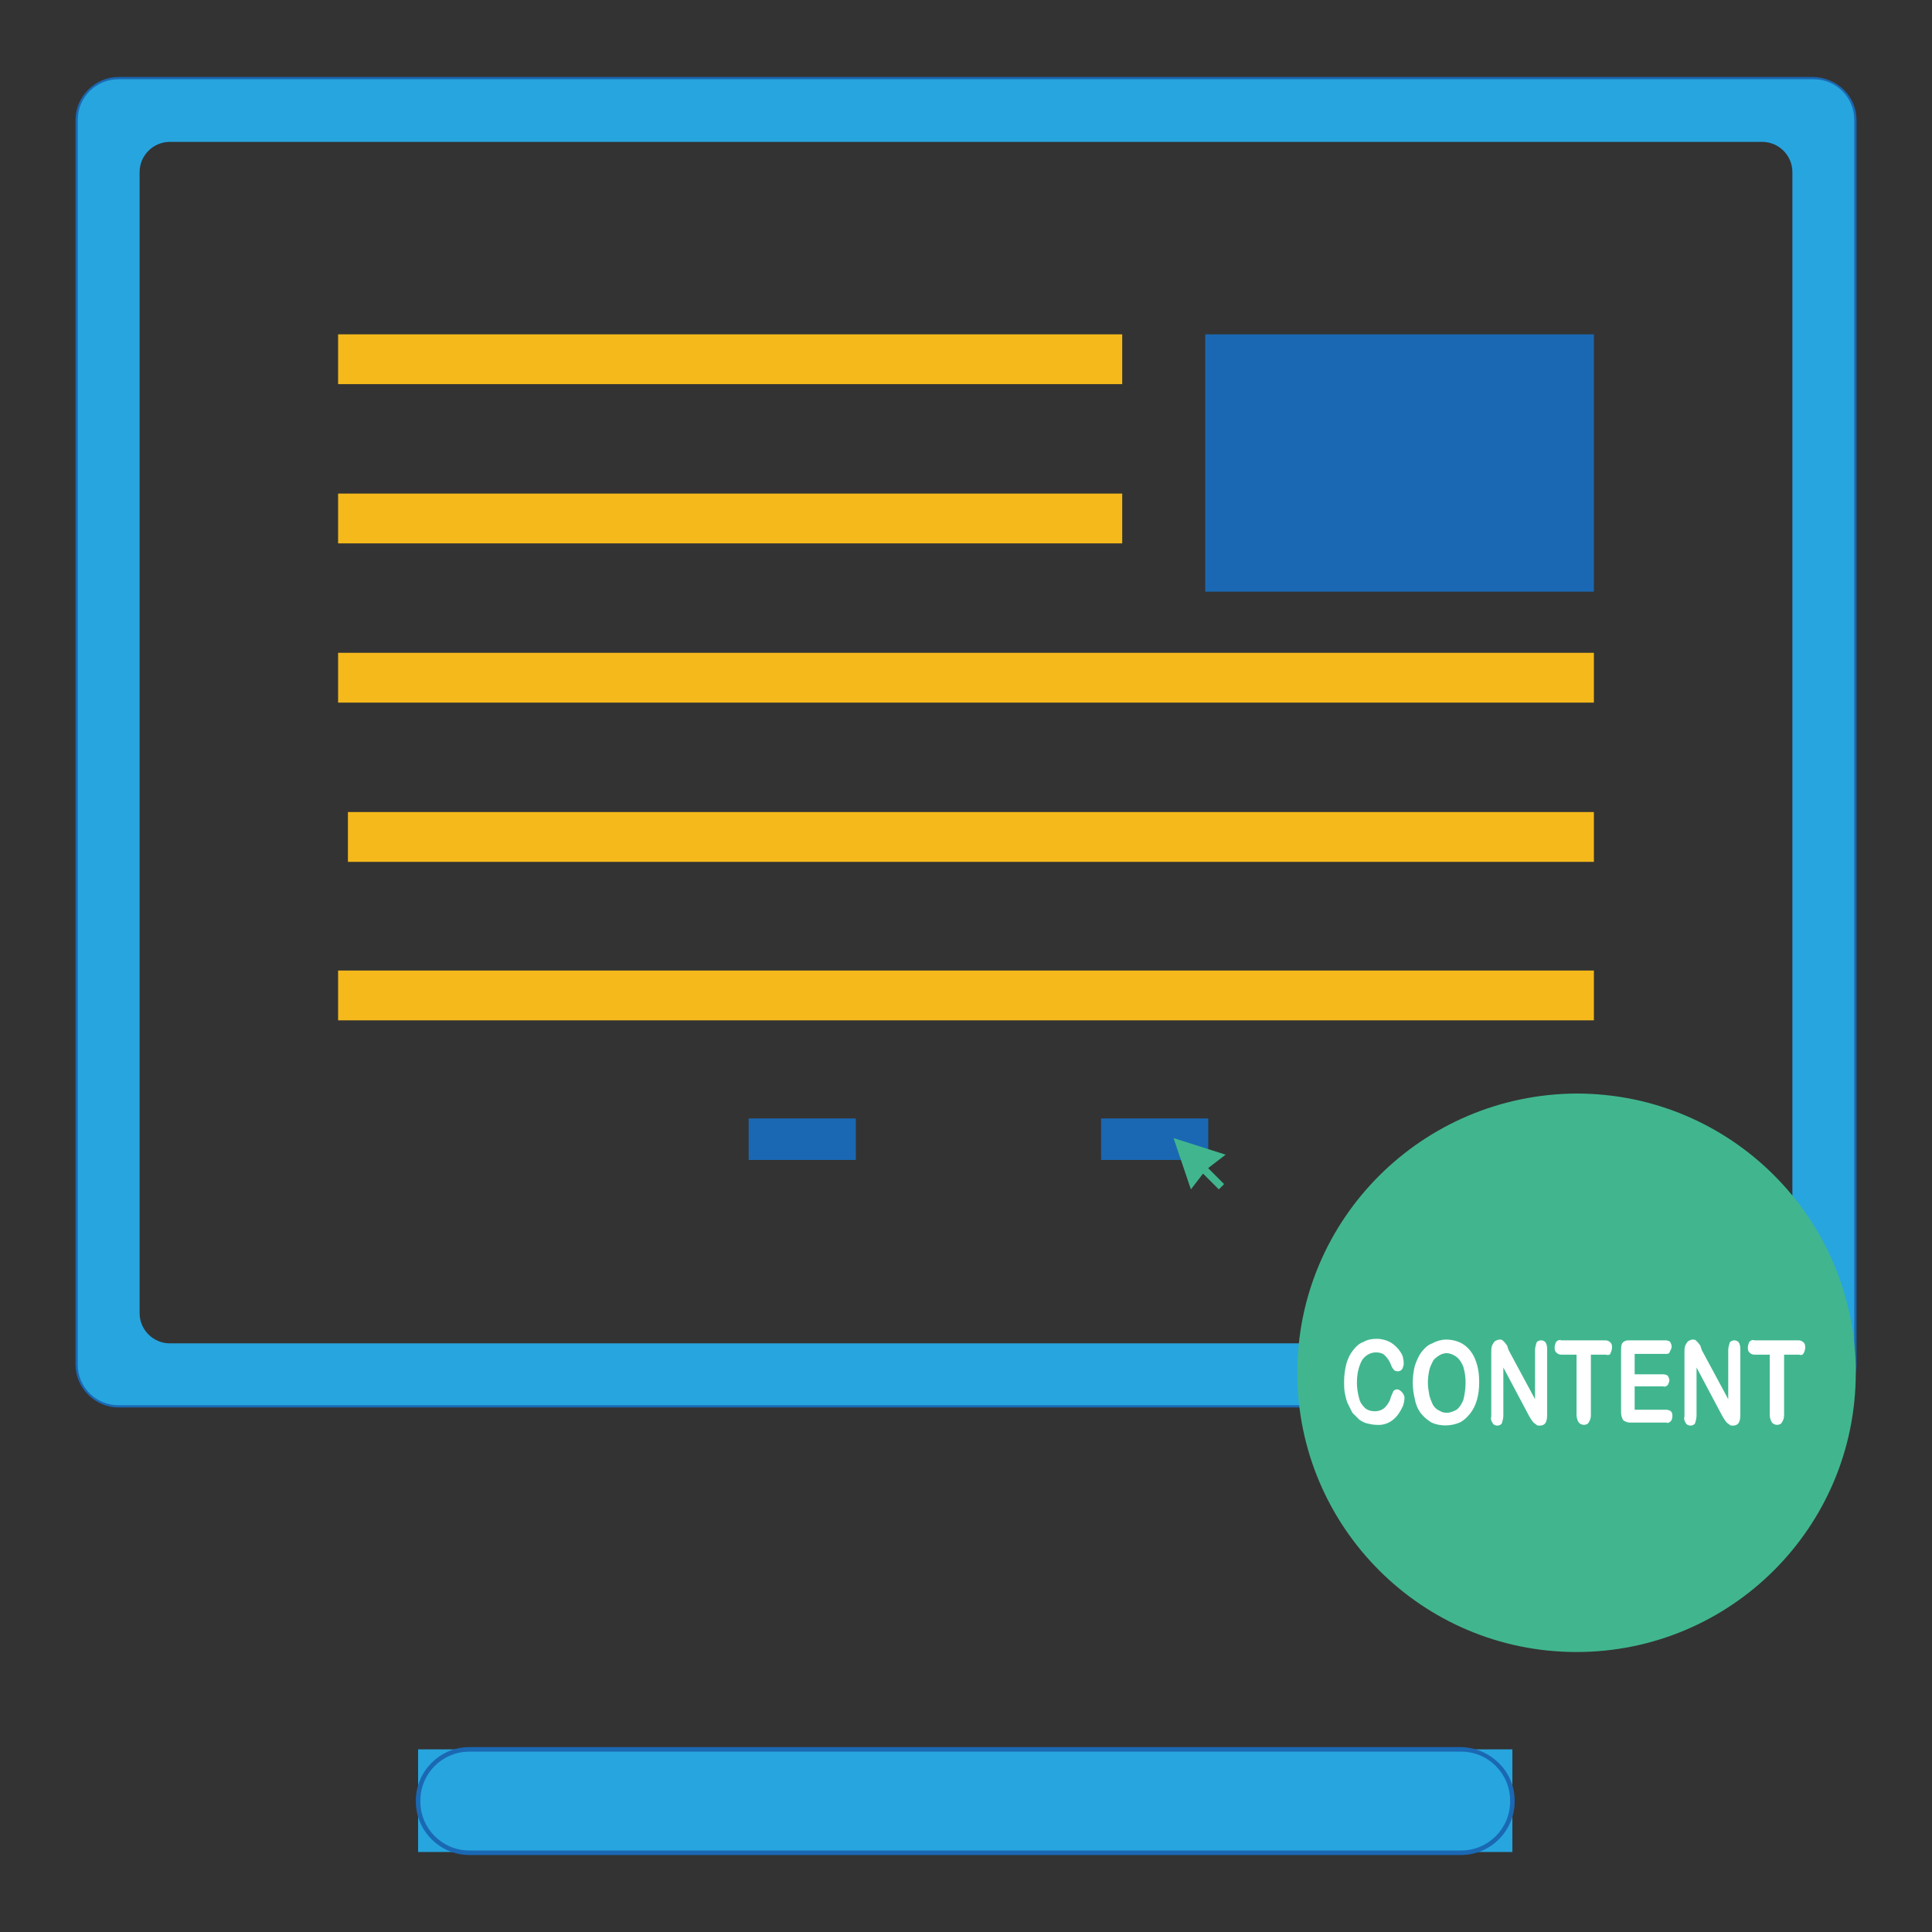
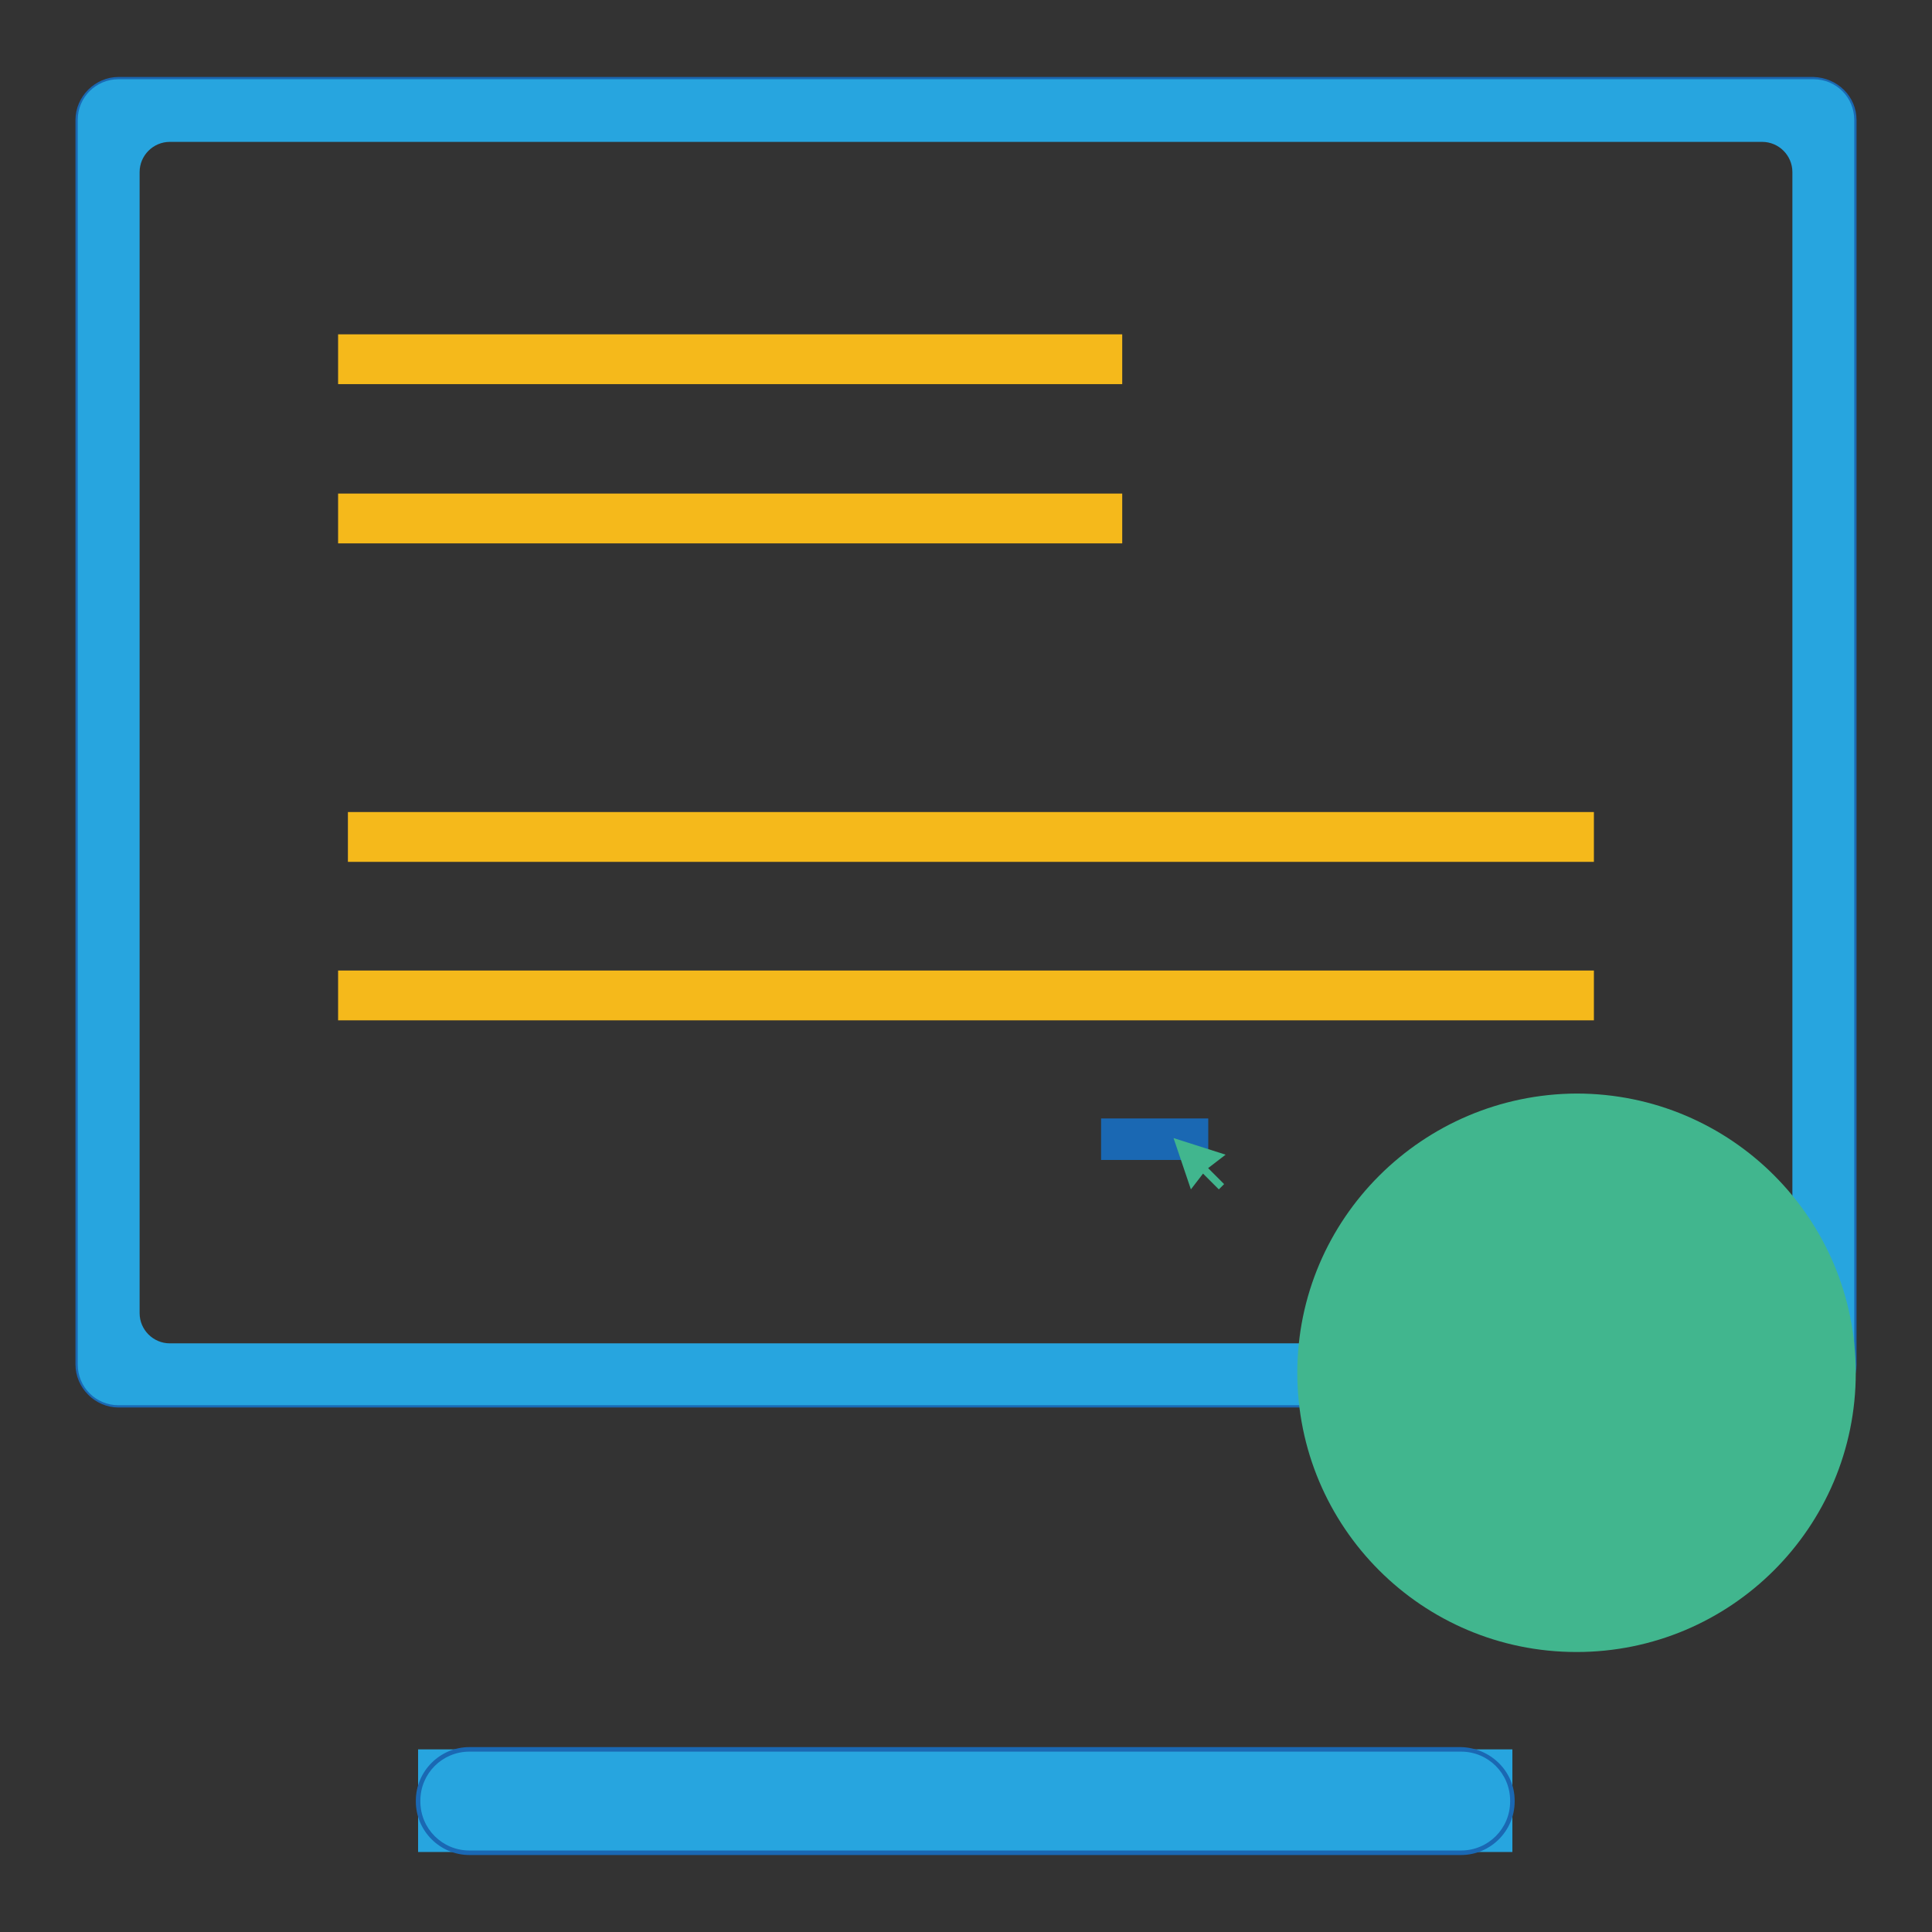
<svg xmlns="http://www.w3.org/2000/svg" version="1.1" x="0px" y="0px" viewBox="0 0 256 256" enable-background="new 0 0 256 256" xml:space="preserve">
  <rect x="0" y="0" width="256" height="256" fill="#333333" stroke="none" />
  <g>
    <path fill="#1a68b3" d="M240.3,10.8c2.8,0,5.1,2.3,5.1,5.1v164.9c0,2.8-2.3,5.1-5.1,5.1H15.7c-2.8,0-5.1-2.3-5.1-5.1V15.9 c0-2.8,2.3-5.1,5.1-5.1H240.3 M240.3,10.2H15.7c-3.1,0-5.7,2.6-5.7,5.7v164.9c0,3.1,2.6,5.7,5.7,5.7h224.6c3.1,0,5.7-2.6,5.7-5.7 V15.9C246,12.8,243.5,10.3,240.3,10.2z" />
    <path fill="#27a5df" d="M240.3,10.5H15.7c-3,0-5.4,2.4-5.4,5.4v164.9c0,3,2.4,5.4,5.4,5.4h224.6c3,0,5.4-2.4,5.4-5.4V15.9 C245.7,12.9,243.3,10.5,240.3,10.5L240.3,10.5z M237.5,174c0,2.2-1.8,4-4,4h-211c-2.2,0-4-1.8-4-4V22.8c0-2.2,1.8-4,4-4h211 c2.2,0,4,1.8,4,4V174z" />
    <path fill="#27a5df" d="M55.4,231.8h145v13.6h-145V231.8z" />
    <path fill="#1a68b3" d="M193.6,232.1c3.6,0,6.5,2.9,6.5,6.5v0.1c0,3.6-2.9,6.5-6.5,6.5H62.2c-3.6,0-6.5-2.9-6.5-6.5v-0.1 c0-3.6,2.9-6.5,6.5-6.5L193.6,232.1 M193.6,231.5H62.2c-3.9,0-7.1,3.2-7.1,7.1v0.1c0,3.9,3.2,7.1,7.1,7.1h131.4 c3.9,0,7.1-3.2,7.1-7.1v-0.1C200.7,234.7,197.5,231.6,193.6,231.5z" />
    <path fill="#41b68e" d="M171.9,181.9c0,20.4,16.5,37,37,37c20.4,0,37-16.5,37-37c0-20.4-16.5-37-37-37 C188.5,145,171.9,161.5,171.9,181.9L171.9,181.9z" />
-     <path fill="#ffffff" d="M186.1,185.2c0,0.4-0.1,0.8-0.2,1.1c-0.2,0.4-0.4,0.8-0.7,1.2c-0.7,0.9-1.7,1.4-2.8,1.3 c-0.4,0-0.9-0.1-1.3-0.2c-0.4-0.1-0.7-0.3-1-0.5c-0.3-0.3-0.6-0.6-0.9-0.9c-0.2-0.4-0.4-0.8-0.6-1.2c-0.2-0.4-0.3-0.9-0.4-1.4 c-0.1-0.5-0.1-1-0.1-1.5c0-0.8,0.1-1.6,0.3-2.4c0.2-0.7,0.5-1.3,0.9-1.8c0.4-0.5,0.8-0.9,1.4-1.1c0.5-0.3,1.1-0.4,1.7-0.4 c0.7,0,1.4,0.2,1.9,0.5c0.5,0.3,1,0.8,1.3,1.3c0.3,0.4,0.4,1,0.4,1.5c0,0.2-0.1,0.5-0.2,0.7c-0.2,0.3-0.6,0.4-1,0.2 c0,0-0.1,0-0.1-0.1c-0.2-0.2-0.3-0.4-0.4-0.7c-0.2-0.5-0.5-0.9-0.8-1.2c-0.3-0.3-0.7-0.4-1.2-0.4c-0.7,0-1.4,0.4-1.8,1 c-0.4,0.7-0.7,1.7-0.7,3c0,0.7,0.1,1.4,0.3,2.1c0.1,0.5,0.4,0.9,0.8,1.3c0.4,0.3,0.8,0.4,1.3,0.4c0.5,0,1-0.2,1.3-0.5 c0.4-0.4,0.7-0.9,0.8-1.4c0.1-0.2,0.2-0.5,0.3-0.7c0.1-0.2,0.3-0.3,0.5-0.3c0.2,0,0.4,0.1,0.6,0.3C186,184.7,186.1,185,186.1,185.2 z M191.6,177.5c0.8,0,1.7,0.2,2.4,0.7c0.7,0.5,1.2,1.2,1.5,2c0.4,1,0.5,2,0.5,3c0,0.8-0.1,1.6-0.3,2.3c-0.2,0.7-0.5,1.3-0.9,1.8 c-0.4,0.5-0.8,0.9-1.4,1.2c-1.2,0.5-2.6,0.5-3.7,0c-0.5-0.3-1-0.7-1.4-1.2c-0.4-0.5-0.7-1.2-0.8-1.8c-0.2-0.8-0.3-1.5-0.3-2.3 c0-0.8,0.1-1.6,0.3-2.3c0.2-0.6,0.5-1.3,0.9-1.8c0.4-0.5,0.8-0.9,1.4-1.1C190.3,177.7,191,177.5,191.6,177.5L191.6,177.5z  M194.2,183.2c0-0.7-0.1-1.4-0.3-2.1c-0.2-0.5-0.5-1-0.9-1.3c-0.4-0.3-0.9-0.5-1.3-0.5c-0.3,0-0.7,0.1-1,0.3 c-0.3,0.2-0.6,0.4-0.8,0.7c-0.2,0.4-0.4,0.8-0.5,1.2c-0.1,0.5-0.2,1.1-0.2,1.7c0,0.6,0.1,1.1,0.2,1.7c0.1,0.4,0.3,0.9,0.5,1.3 c0.2,0.3,0.5,0.6,0.8,0.7c0.3,0.2,0.6,0.3,1,0.3c0.5,0,0.9-0.2,1.3-0.4c0.4-0.3,0.7-0.8,0.9-1.3 C194.1,184.7,194.2,183.9,194.2,183.2L194.2,183.2z M199.9,178.9l3.5,6.5v-6.5c0-0.3,0.1-0.7,0.2-1c0.1-0.2,0.4-0.3,0.6-0.3 c0.2,0,0.5,0.1,0.6,0.3c0.2,0.3,0.2,0.6,0.2,1v8.6c0,1-0.3,1.4-1,1.4c-0.2,0-0.3,0-0.4-0.1c-0.1-0.1-0.3-0.2-0.4-0.3 c-0.1-0.1-0.2-0.3-0.3-0.4c-0.1-0.2-0.2-0.3-0.3-0.5l-3.4-6.4v6.4c0,0.3-0.1,0.7-0.2,1c-0.1,0.2-0.4,0.3-0.6,0.3 c-0.2,0-0.5-0.1-0.6-0.3c-0.2-0.3-0.3-0.6-0.2-0.9v-8.5c0-0.3,0-0.6,0.1-0.9c0.1-0.2,0.2-0.4,0.4-0.6c0.2-0.1,0.4-0.2,0.6-0.2 c0.1,0,0.3,0,0.4,0.1c0.1,0.1,0.2,0.2,0.3,0.3c0.1,0.1,0.2,0.3,0.3,0.4L199.9,178.9z M212.8,179.5h-2v8c0,0.4-0.1,0.7-0.3,1 c-0.1,0.2-0.4,0.3-0.6,0.3c-0.3,0-0.5-0.1-0.7-0.3c-0.2-0.3-0.3-0.7-0.3-1v-8h-2c-0.3,0-0.5-0.1-0.7-0.3c-0.2-0.2-0.2-0.4-0.2-0.7 c0-0.2,0.1-0.5,0.2-0.7c0.2-0.2,0.4-0.3,0.7-0.2h5.8c0.3,0,0.5,0.1,0.7,0.3c0.2,0.2,0.2,0.4,0.2,0.7c0,0.2-0.1,0.5-0.2,0.7 C213.4,179.5,213.1,179.6,212.8,179.5z M220.7,179.4h-4.1v2.7h3.8c0.2,0,0.5,0.1,0.6,0.2c0.1,0.2,0.2,0.4,0.2,0.6 c0,0.2-0.1,0.4-0.2,0.6c-0.2,0.2-0.4,0.3-0.6,0.2h-3.8v3.1h4.2c0.2,0,0.5,0.1,0.6,0.2c0.2,0.2,0.2,0.4,0.2,0.7 c0,0.2-0.1,0.5-0.2,0.6c-0.2,0.2-0.4,0.3-0.6,0.2H216c-0.3,0-0.6-0.1-0.9-0.3c-0.2-0.3-0.3-0.7-0.3-1v-8.3c0-0.3,0-0.5,0.1-0.8 c0.1-0.2,0.2-0.3,0.4-0.4c0.2-0.1,0.4-0.1,0.6-0.1h4.8c0.2,0,0.5,0.1,0.6,0.2c0.1,0.2,0.2,0.4,0.2,0.6c0,0.2-0.1,0.5-0.2,0.6 C221.2,179.4,221,179.4,220.7,179.4L220.7,179.4z M225.5,178.9l3.5,6.5v-6.5c0-0.3,0.1-0.7,0.2-1c0.1-0.2,0.4-0.3,0.6-0.3 c0.2,0,0.5,0.1,0.6,0.3c0.2,0.3,0.2,0.6,0.2,1v8.6c0,1-0.3,1.4-1,1.4c-0.2,0-0.3,0-0.4-0.1c-0.1-0.1-0.3-0.2-0.4-0.3 c-0.1-0.1-0.2-0.3-0.3-0.4c-0.1-0.2-0.2-0.3-0.3-0.5l-3.4-6.4v6.4c0,0.3-0.1,0.7-0.2,1c-0.1,0.2-0.4,0.3-0.6,0.3 c-0.2,0-0.5-0.1-0.6-0.3c-0.2-0.3-0.3-0.6-0.2-0.9v-8.5c0-0.3,0-0.6,0.1-0.9c0.1-0.2,0.2-0.4,0.4-0.6c0.2-0.1,0.4-0.2,0.6-0.2 c0.1,0,0.3,0,0.4,0.1c0.1,0.1,0.2,0.2,0.3,0.3c0.1,0.1,0.2,0.3,0.3,0.4L225.5,178.9z M238.4,179.5h-2v8c0,0.4-0.1,0.7-0.3,1 c-0.1,0.2-0.4,0.3-0.6,0.3c-0.3,0-0.5-0.1-0.7-0.3c-0.2-0.3-0.3-0.7-0.3-1v-8h-2c-0.3,0-0.5-0.1-0.7-0.3c-0.2-0.2-0.2-0.4-0.2-0.7 c0-0.2,0.1-0.5,0.2-0.7c0.2-0.2,0.4-0.3,0.7-0.2h5.8c0.3,0,0.5,0.1,0.7,0.3c0.2,0.2,0.2,0.4,0.2,0.7c0,0.2-0.1,0.5-0.2,0.7 C238.9,179.5,238.7,179.6,238.4,179.5z" />
    <path fill="#f5b91b" d="M44.8,44.3h103.9v6.6H44.8V44.3z" />
    <path fill="#f5b91b" d="M44.8,65.4h103.9V72H44.8V65.4z" />
-     <path fill="#f5b91b" d="M44.8,86.5h166.4v6.6H44.8V86.5z" />
    <path fill="#f5b91b" d="M46.1,107.6h165.1v6.6H46.1V107.6L46.1,107.6z" />
    <path fill="#f5b91b" d="M44.8,128.6h166.4v6.6H44.8V128.6z" />
-     <path fill="#1a68b3" d="M99.2,148.2h14.2v5.5H99.2V148.2z" />
+     <path fill="#1a68b3" d="M99.2,148.2h14.2H99.2V148.2z" />
    <path fill="#1a68b3" d="M145.9,148.2h14.2v5.5h-14.2V148.2z" />
    <path fill="#41b68e" d="M155.5,150.8l2.3,6.8l2-2.6l2.6-2L155.5,150.8z" />
    <path fill="#41b68e" d="M159.2,155.3l0.7-0.7l2.3,2.3l-0.7,0.7L159.2,155.3z" />
-     <path fill="#1a68b3" d="M159.7,44.3h51.5v34.1h-51.5V44.3z" />
  </g>
</svg>